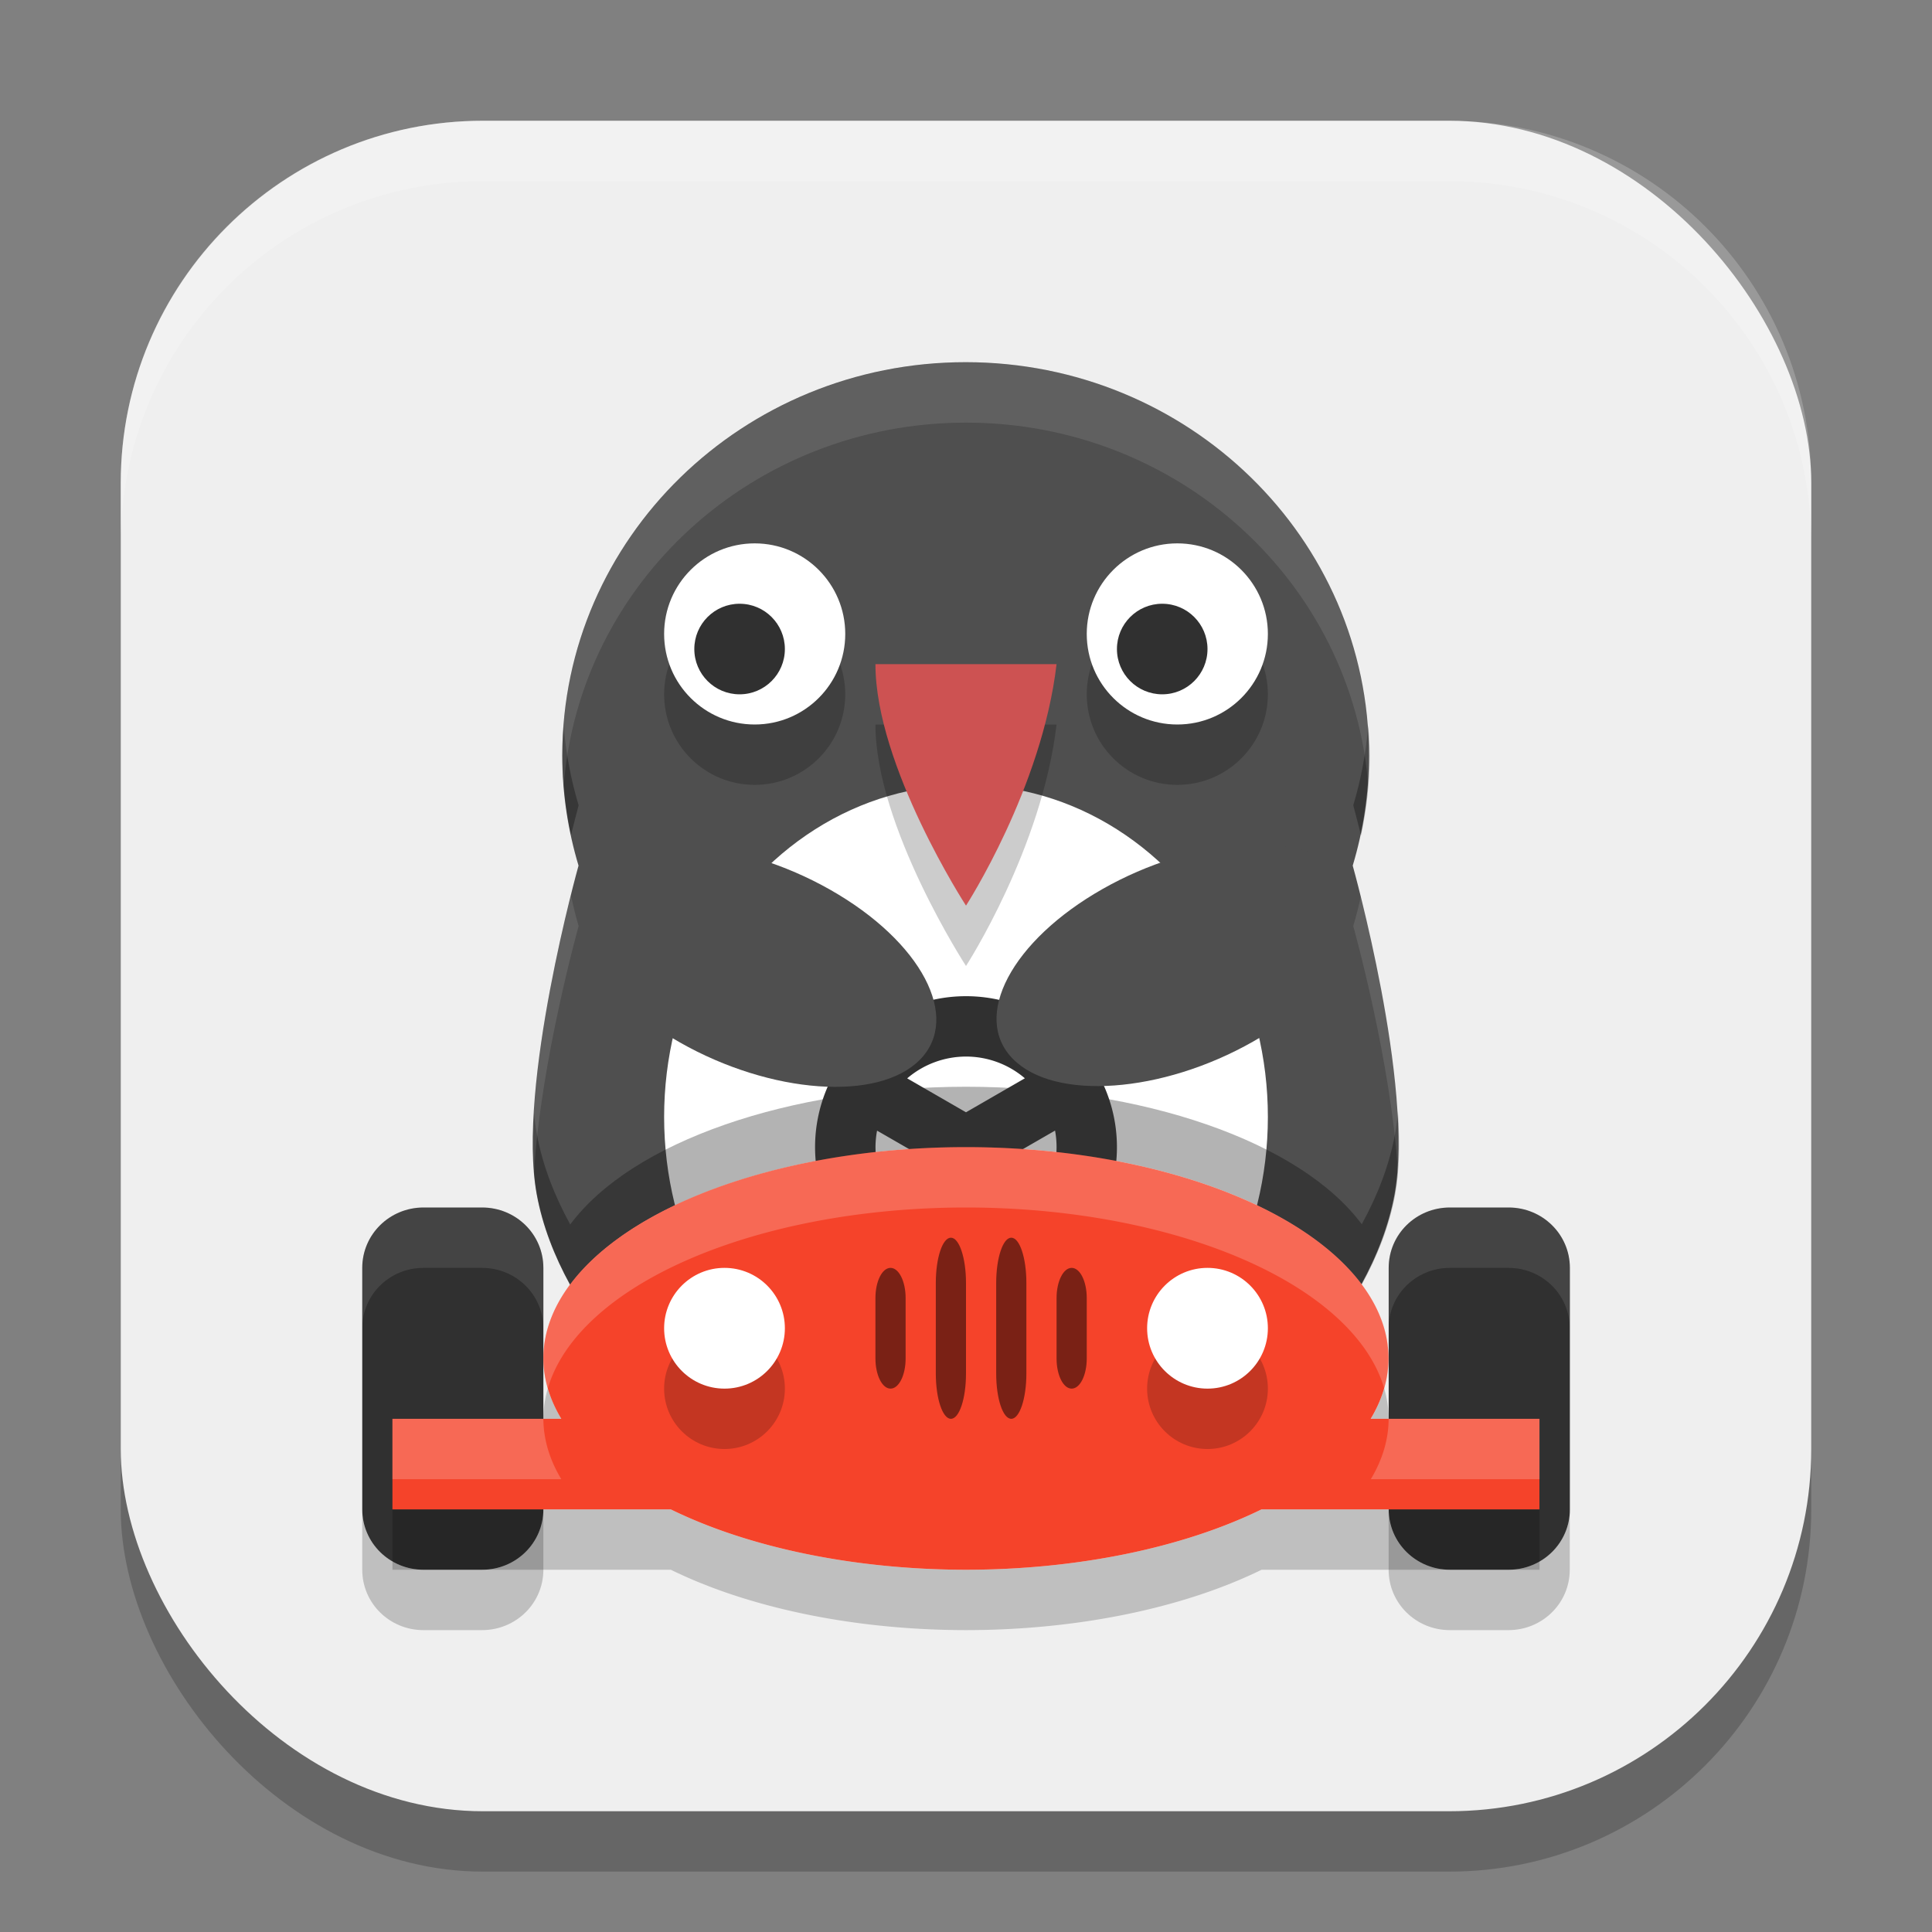
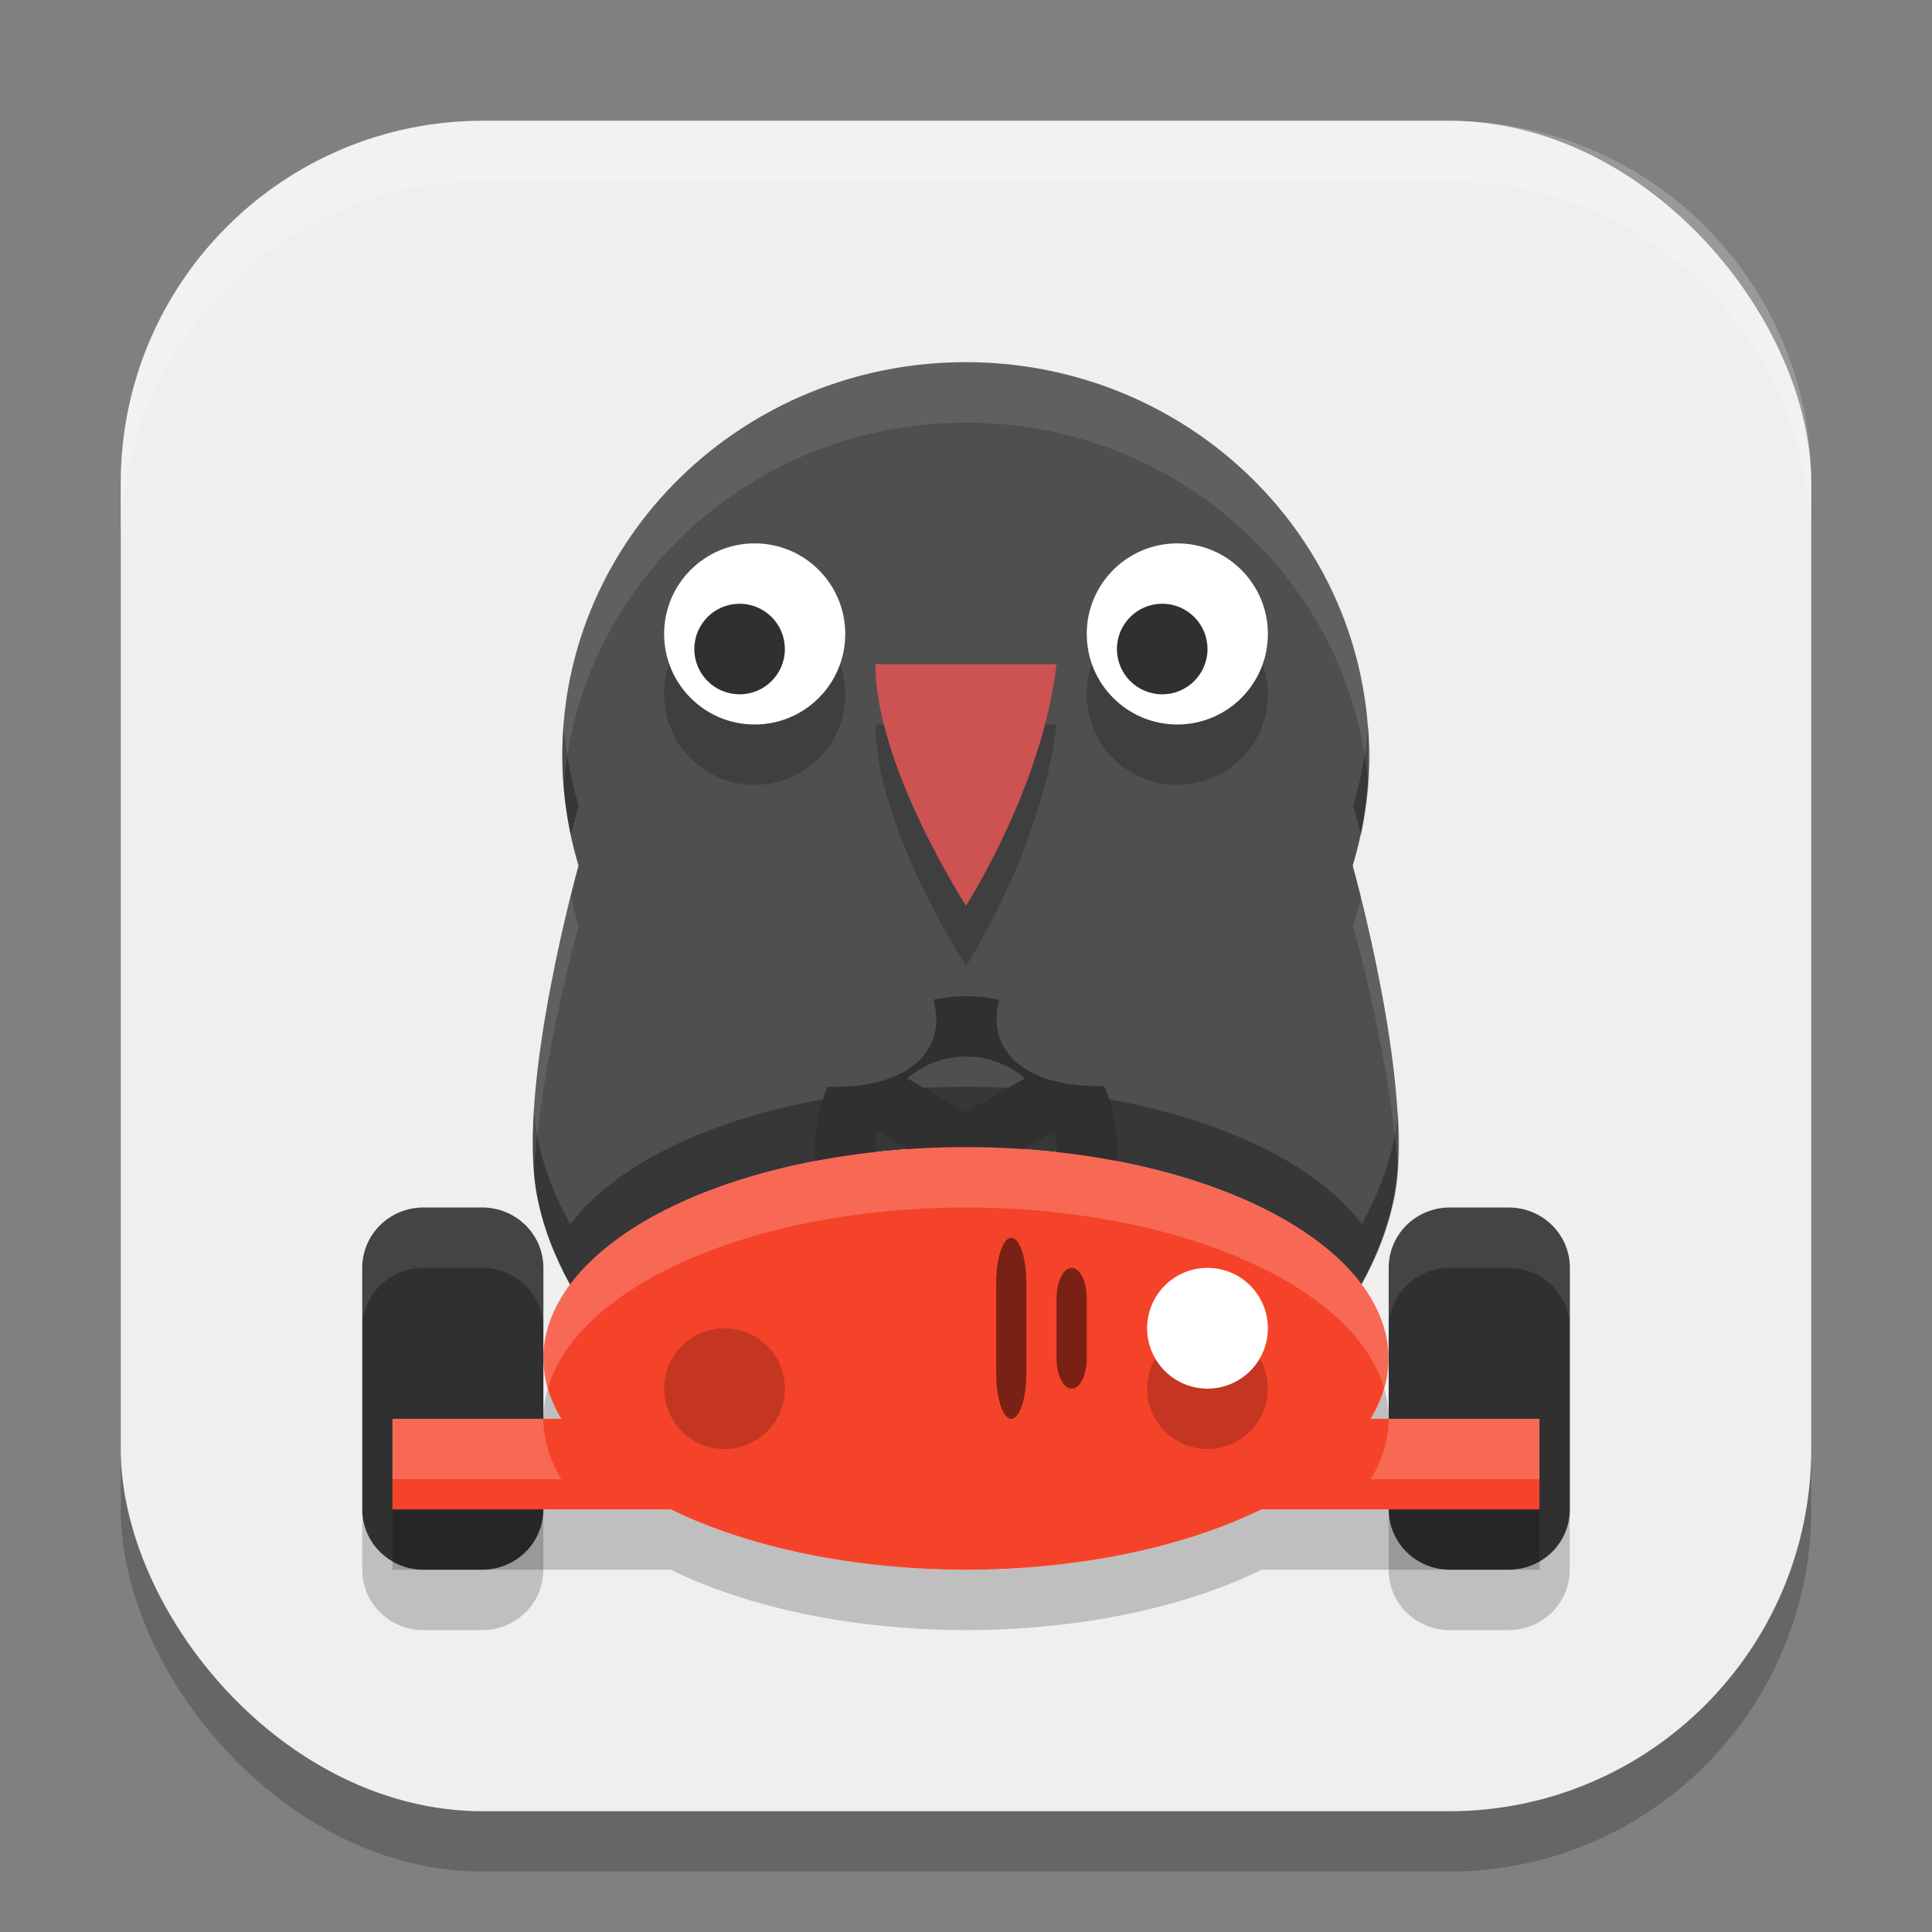
<svg xmlns="http://www.w3.org/2000/svg" xmlns:ns1="http://www.inkscape.org/namespaces/inkscape" xmlns:ns2="http://sodipodi.sourceforge.net/DTD/sodipodi-0.dtd" width="32" height="32" viewBox="0 0 32 32" version="1.1" id="svg5" ns1:version="1.3.2 (091e20ef0f, 2023-11-25, custom)" ns2:docname="supertuxkart.svg">
  <rect x="0" y="0" width="32" height="32" fill="#808080" stroke="none" />
  <ns2:namedview id="namedview7" pagecolor="#ffffff" bordercolor="#000000" borderopacity="0.25" ns1:showpageshadow="2" ns1:pageopacity="0.0" ns1:pagecheckerboard="0" ns1:deskcolor="#d1d1d1" ns1:document-units="px" showgrid="false" ns1:zoom="24.84375" ns1:cx="15.979874" ns1:cy="16" ns1:window-width="1920" ns1:window-height="1008" ns1:window-x="0" ns1:window-y="0" ns1:window-maximized="1" ns1:current-layer="svg5" />
  <defs id="defs2" />
  <rect style="opacity:0.2;fill:#000000;stroke-width:2;stroke-linecap:square" id="rect234" width="28" height="28" x="2" y="3" ry="6" />
  <rect style="fill:#efefef;fill-opacity:1;stroke-width:2;stroke-linecap:square" id="rect396" width="28" height="28" x="2" y="2" ry="6" />
  <path fill="#303030" d="m 7.015,20 c -0.562,0 -1.015,0.446 -1.015,1 v 4 c 0,0.554 0.453,1 1.015,1 H 7.985 c 0.562,0 1.015,-0.446 1.015,-1 v -4 c 0,-0.554 -0.453,-1 -1.015,-1 z m 17,0 c -0.562,0 -1.014,0.446 -1.014,1 v 4 c 0,0.554 0.453,1 1.015,1 h 0.971 c 0.562,0 1.015,-0.446 1.015,-1 v -4 c 0,-0.554 -0.453,-1 -1.015,-1 h -0.971 z" id="path1" />
  <path id="path11-6" d="M 22.926 22.994 A 7 3.5 0 0 1 22.705 23.5 L 23 23.5 A 7 3.5 0 0 0 22.926 22.994 z M 9.074 22.996 A 7 3.5 0 0 0 9 23.5 L 9.297 23.5 A 7 3.5 0 0 1 9.074 22.996 z M 6.5 25 L 6.5 26 L 11.111 26 A 7 3.5 0 0 0 16 27 A 7 3.5 0 0 0 20.896 26 L 25.5 26 L 25.5 25 L 20.896 25 A 7 3.5 0 0 1 16 26 A 7 3.5 0 0 1 11.109 25 L 6.5 25 z " style="fill:#000000;opacity:0.2" />
  <path id="path2" d="M 6 25 L 6 25.5 C 6 25.708 6.063 25.901 6.172 26.061 C 6.063 25.901 6 25.708 6 25.5 L 6 26 C 6 26.554 6.452 27 7.014 27 L 7.984 27 C 8.546 27 9 26.554 9 26 L 9 25.5 L 9 25 C 9 25.554 8.546 26 7.984 26 L 7.014 26 C 6.452 26 6 25.554 6 25 z M 23 25 L 23 25.5 C 23 25.708 23.063 25.901 23.172 26.061 C 23.063 25.901 23 25.708 23 25.5 L 23 26 C 23 26.554 23.452 27 24.014 27 L 24.984 27 C 25.547 27 26 26.554 26 26 L 26 25.5 L 26 25 C 26 25.554 25.548 26 24.986 26 L 24.016 26 C 23.453 26 23 25.554 23 25 z " style="fill:#000000;opacity:0.2" />
  <g fill="#4f4f4f" transform="matrix(0.649,0,0,0.633,5.739,6)" id="g4">
    <g id="g3">
      <path transform="matrix(0.77,0,0,0.79,-2.679,-3.162)" d="m 24.002,4 c -7.384,0 -13.371,5.833 -13.371,13.031 0,1.266 0.192,2.487 0.539,3.644 0,0 -2.047,7.287 -1.387,10.883 0.192,1.048 0.587,2.056 1.109,3.006 2.034,-2.741 7.26,-4.561 13.107,-4.565 5.844,0.002 11.071,1.818 13.111,4.557 0.521,-0.947 0.915,-1.953 1.107,-2.998 0.661,-3.596 -1.387,-10.883 -1.387,-10.883 0.348,-1.158 0.539,-2.378 0.539,-3.644 10e-4,-7.197 -5.982,-13.031 -13.368,-13.031 z" id="path3" />
    </g>
  </g>
  <circle opacity="0.2" cx="12.5" cy="11.5" r="1.5" id="circle4" style="fill:#000000" />
  <circle fill="#ffffff" cx="12.5" cy="10.5" r="1.5" id="circle5" />
  <circle opacity="0.2" cx="19.5" cy="11.5" r="1.5" id="circle6" style="fill:#000000" />
  <circle fill="#ffffff" cx="19.5" cy="10.5" r="1.5" id="circle7" />
-   <ellipse fill="#ffffff" cx="16" cy="18.5" rx="5" ry="5.5" id="ellipse7" />
  <path id="path3-6-9" style="stroke-width:0.5;fill:#000000;opacity:0.3" d="M 22.662 12.014 C 22.626 12.47 22.542 12.912 22.414 13.338 C 22.414 13.338 22.476 13.569 22.543 13.836 C 22.634 13.41 22.686 12.969 22.686 12.516 C 22.686 12.347 22.675 12.179 22.662 12.014 z M 9.336 12.023 C 9.323 12.186 9.316 12.35 9.316 12.516 C 9.316 12.966 9.367 13.404 9.457 13.828 C 9.523 13.569 9.584 13.338 9.584 13.338 C 9.457 12.915 9.373 12.476 9.336 12.023 z M 15.998 18 C 13.075 18.002 10.462 18.911 9.445 20.281 C 9.184 19.806 8.987 19.303 8.891 18.779 C 8.871 18.67 8.856 18.553 8.846 18.432 C 8.816 18.928 8.822 19.397 8.893 19.779 C 8.989 20.303 9.186 20.806 9.447 21.281 C 10.464 19.911 13.077 19.002 16 19 C 18.922 19.001 21.535 19.908 22.555 21.277 C 22.815 20.804 23.013 20.302 23.109 19.779 C 23.181 19.389 23.186 18.91 23.154 18.402 C 23.144 18.535 23.129 18.661 23.107 18.779 C 23.011 19.302 22.815 19.804 22.555 20.277 C 21.535 18.908 18.92 18.001 15.998 18 z " />
  <path opacity="0.2" d="m 14.5,12 h 3 c -0.24,2.054 -1.5,4 -1.5,4 0,0 -1.5,-2.309 -1.5,-4 z" id="path8" style="fill:#000000" />
  <g fill="#303030" transform="matrix(0.5,0,0,0.5,3,3.5)" id="g9">
    <circle cx="18.5" cy="14.5" r="1.5" id="circle8" />
    <circle cx="32.5" cy="14.5" r="1.5" id="circle9" />
  </g>
  <path fill="#cd5252" d="m 14.5,11 h 3 c -0.24,2.054 -1.5,4 -1.5,4 0,0 -1.5,-2.309 -1.5,-4 z" id="path9" />
  <path fill="#303030" d="m 16,16.5 a 2.5,2.5 0 0 0 -2.5,2.5 2.5,2.5 0 0 0 2.5,2.5 2.5,2.5 0 0 0 2.5,-2.5 2.5,2.5 0 0 0 -2.5,-2.5 z m 0,1 a 1.5,1.5 0 0 1 0.975,0.36 l -0.975,0.563 -0.974,-0.562 a 1.5,1.5 0 0 1 0.974,-0.361 z m 1.475,1.226 a 1.5,1.5 0 0 1 0.025,0.274 1.5,1.5 0 0 1 -1,1.413 v -1.125 l 0.975,-0.562 z m -2.948,9.99e-4 0.974,0.561 v 1.124 a 1.5,1.5 0 0 1 -1,-1.412 1.5,1.5 0 0 1 0.026,-0.273 z" id="path10" />
  <path fill="#f5432a" d="m 16,19 a 7,3.5 0 0 0 -7,3.5 7,3.5 0 0 0 0.297,1 h -2.797 v 1.5 h 4.61 a 7,3.5 0 0 0 4.889,1 7,3.5 0 0 0 4.896,-1 h 4.603 v -1.5 h -2.795 a 7,3.5 0 0 0 0.295,-1 7,3.5 0 0 0 -7,-3.5 z" id="path11" />
  <ellipse fill="#4f4f4f" cx="-8.014" cy="20.842" rx="1.775" ry="3.138" transform="matrix(0.702,-0.712,0.87,0.494,0,0)" id="ellipse11" />
  <ellipse fill="#4f4f4f" cx="-24.37" cy="-2.758" rx="1.775" ry="3.138" transform="matrix(-0.702,-0.712,-0.87,0.494,0,0)" id="ellipse12" />
  <circle opacity="0.2" cx="12" cy="23" r="1" id="circle12" style="fill:#000000" />
-   <circle fill="#ffffff" cx="12" cy="22" r="1" id="circle13" />
  <circle opacity="0.2" cx="20" cy="23" r="1" id="circle14" style="fill:#000000" />
  <circle fill="#ffffff" cx="20" cy="22" r="1" id="circle15" />
-   <path opacity="0.5" d="m 15.75,20.5 c -0.139,0 -0.25,0.334 -0.25,0.75 v 1.5 c 0,0.415 0.112,0.75 0.25,0.75 0.139,0 0.25,-0.334 0.25,-0.75 v -1.5 c 0,-0.415 -0.112,-0.75 -0.25,-0.75 z m -1,0.5 c -0.139,0 -0.25,0.223 -0.25,0.5 v 1 c 0,0.277 0.112,0.5 0.25,0.5 0.139,0 0.25,-0.223 0.25,-0.5 v -1 c 0,-0.277 -0.112,-0.5 -0.25,-0.5 z" id="path15" />
  <path opacity="0.5" d="m 16.75,20.5 c 0.139,0 0.25,0.334 0.25,0.75 v 1.5 c 0,0.415 -0.112,0.75 -0.25,0.75 -0.139,0 -0.25,-0.334 -0.25,-0.75 v -1.5 c 0,-0.415 0.112,-0.75 0.25,-0.75 z M 17.75,21 c 0.139,0 0.25,0.223 0.25,0.5 v 1 C 18,22.777 17.889,23 17.75,23 17.611,23 17.5,22.777 17.5,22.5 v -1 c 0,-0.277 0.112,-0.5 0.25,-0.5 z" id="path16" />
  <path id="path3-6" style="stroke-width:0.5;fill:#ffffff;opacity:0.1" d="M 16 6 C 12.308 6 9.314 8.917 9.314 12.516 C 9.314 12.687 9.322 12.856 9.336 13.023 C 9.594 9.655 12.478 7 16 7 C 19.523 7 22.406 9.655 22.664 13.023 C 22.678 12.856 22.686 12.687 22.686 12.516 C 22.686 8.917 19.693 6 16 6 z M 9.457 14.832 C 9.223 15.758 8.727 17.937 8.846 19.404 C 8.959 17.571 9.584 15.338 9.584 15.338 C 9.534 15.172 9.494 15.003 9.457 14.832 z M 22.543 14.832 C 22.506 15.003 22.464 15.172 22.414 15.338 C 22.414 15.338 23.042 17.578 23.154 19.412 C 23.276 17.945 22.777 15.759 22.543 14.832 z " />
  <path id="path11-5" d="M 16 19 A 7 3.5 0 0 0 9 22.5 A 7 3.5 0 0 0 9.074 22.996 A 7 3.5 0 0 1 16 20 A 7 3.5 0 0 1 22.926 22.994 A 7 3.5 0 0 0 23 22.5 A 7 3.5 0 0 0 16 19 z M 6.5 23.5 L 6.5 24.5 L 9.297 24.5 A 7 3.5 0 0 1 9 23.5 L 6.5 23.5 z M 23 23.5 A 7 3.5 0 0 1 22.705 24.5 L 25.5 24.5 L 25.5 23.5 L 23 23.5 z " style="fill:#ffffff;opacity:0.2" />
  <path id="path20" d="M 7.014 20 C 6.452 20 6 20.446 6 21 L 6 21.5 L 6 22 C 6 21.446 6.452 21 7.014 21 L 7.984 21 C 8.546 21 9 21.446 9 22 L 9 21.5 L 9 21 C 9 20.446 8.546 20 7.984 20 L 7.014 20 z M 24.014 20 C 23.452 20 23 20.446 23 21 L 23 21.5 L 23 22 C 23 21.446 23.452 21 24.014 21 L 24.984 21 C 25.547 21 26 21.446 26 22 L 26 21.5 C 26 21.292 25.937 21.099 25.828 20.939 C 25.937 21.099 26 21.292 26 21.5 L 26 21 C 26 20.446 25.548 20 24.986 20 L 24.016 20 L 24.014 20 z " style="fill:#ffffff;opacity:0.1" />
  <path d="M 8,2 C 4.676,2 2,4.676 2,8 V 9 C 2,5.676 4.676,3 8,3 h 16 c 3.324,0 6,2.676 6,6 V 8 C 30,4.676 27.324,2 24,2 Z" style="opacity:0.2;fill:#ffffff;stroke-width:2;stroke-linecap:square" id="path1040" ns2:nodetypes="sscsscsss" />
</svg>